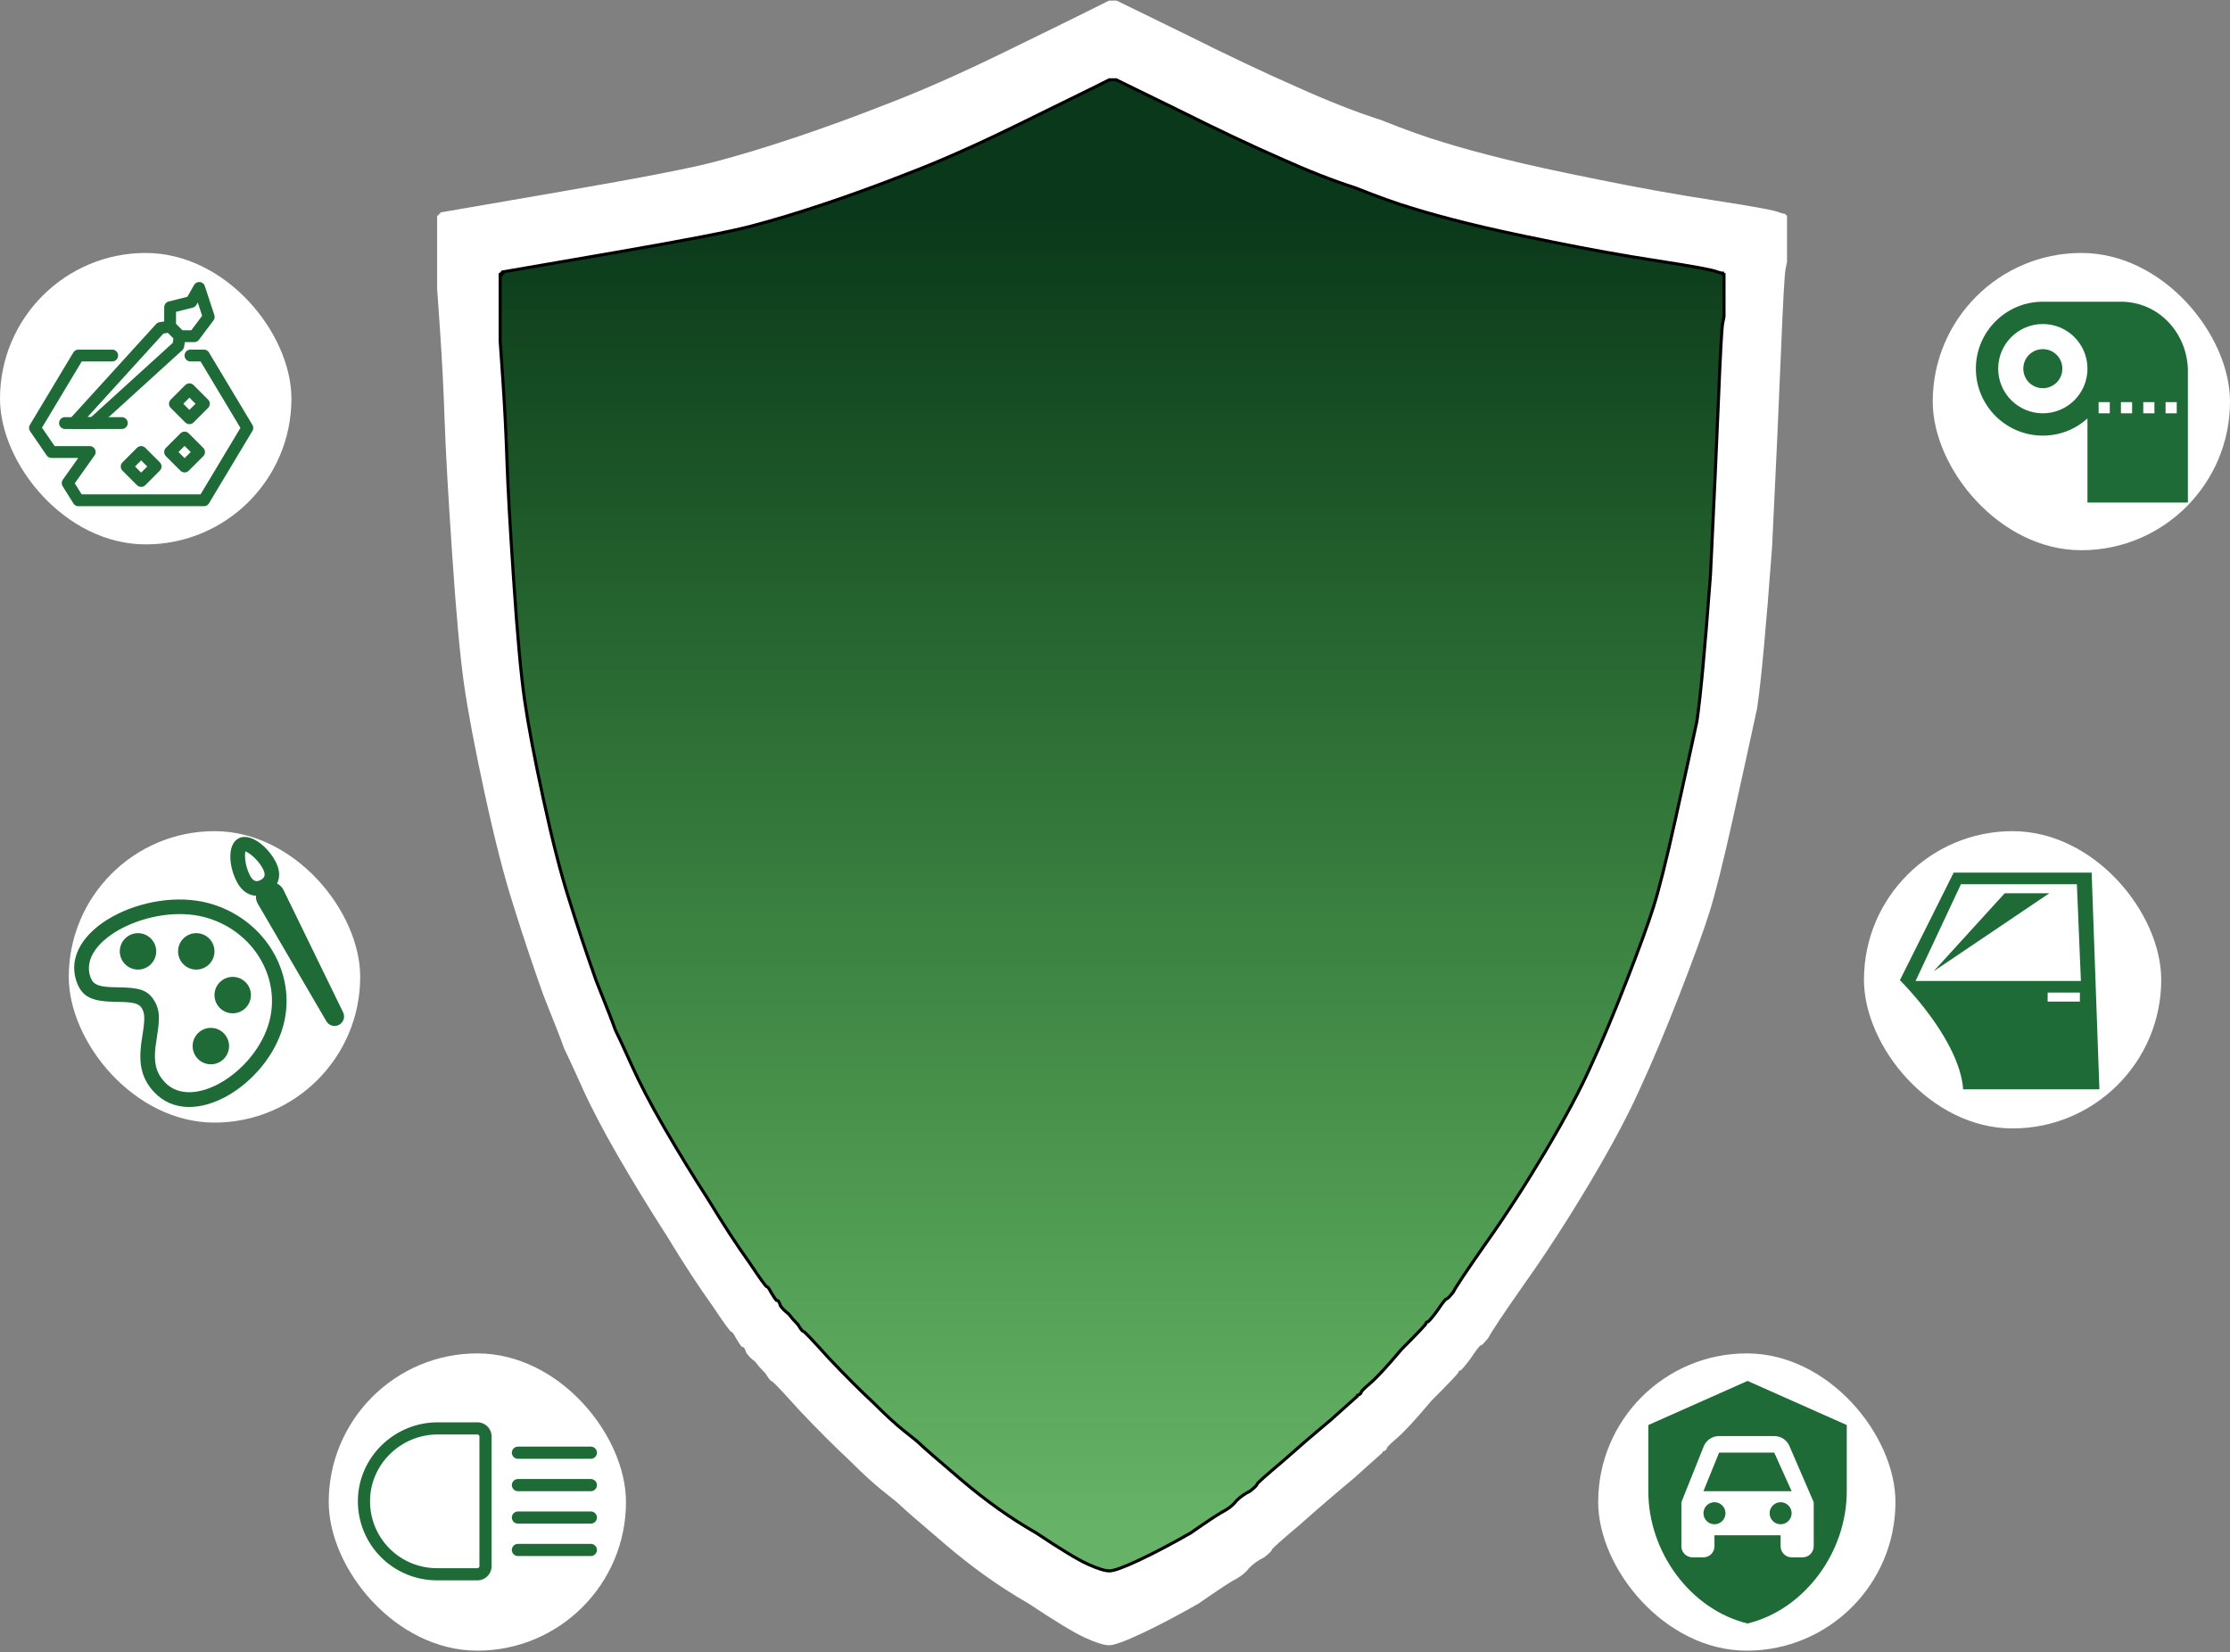
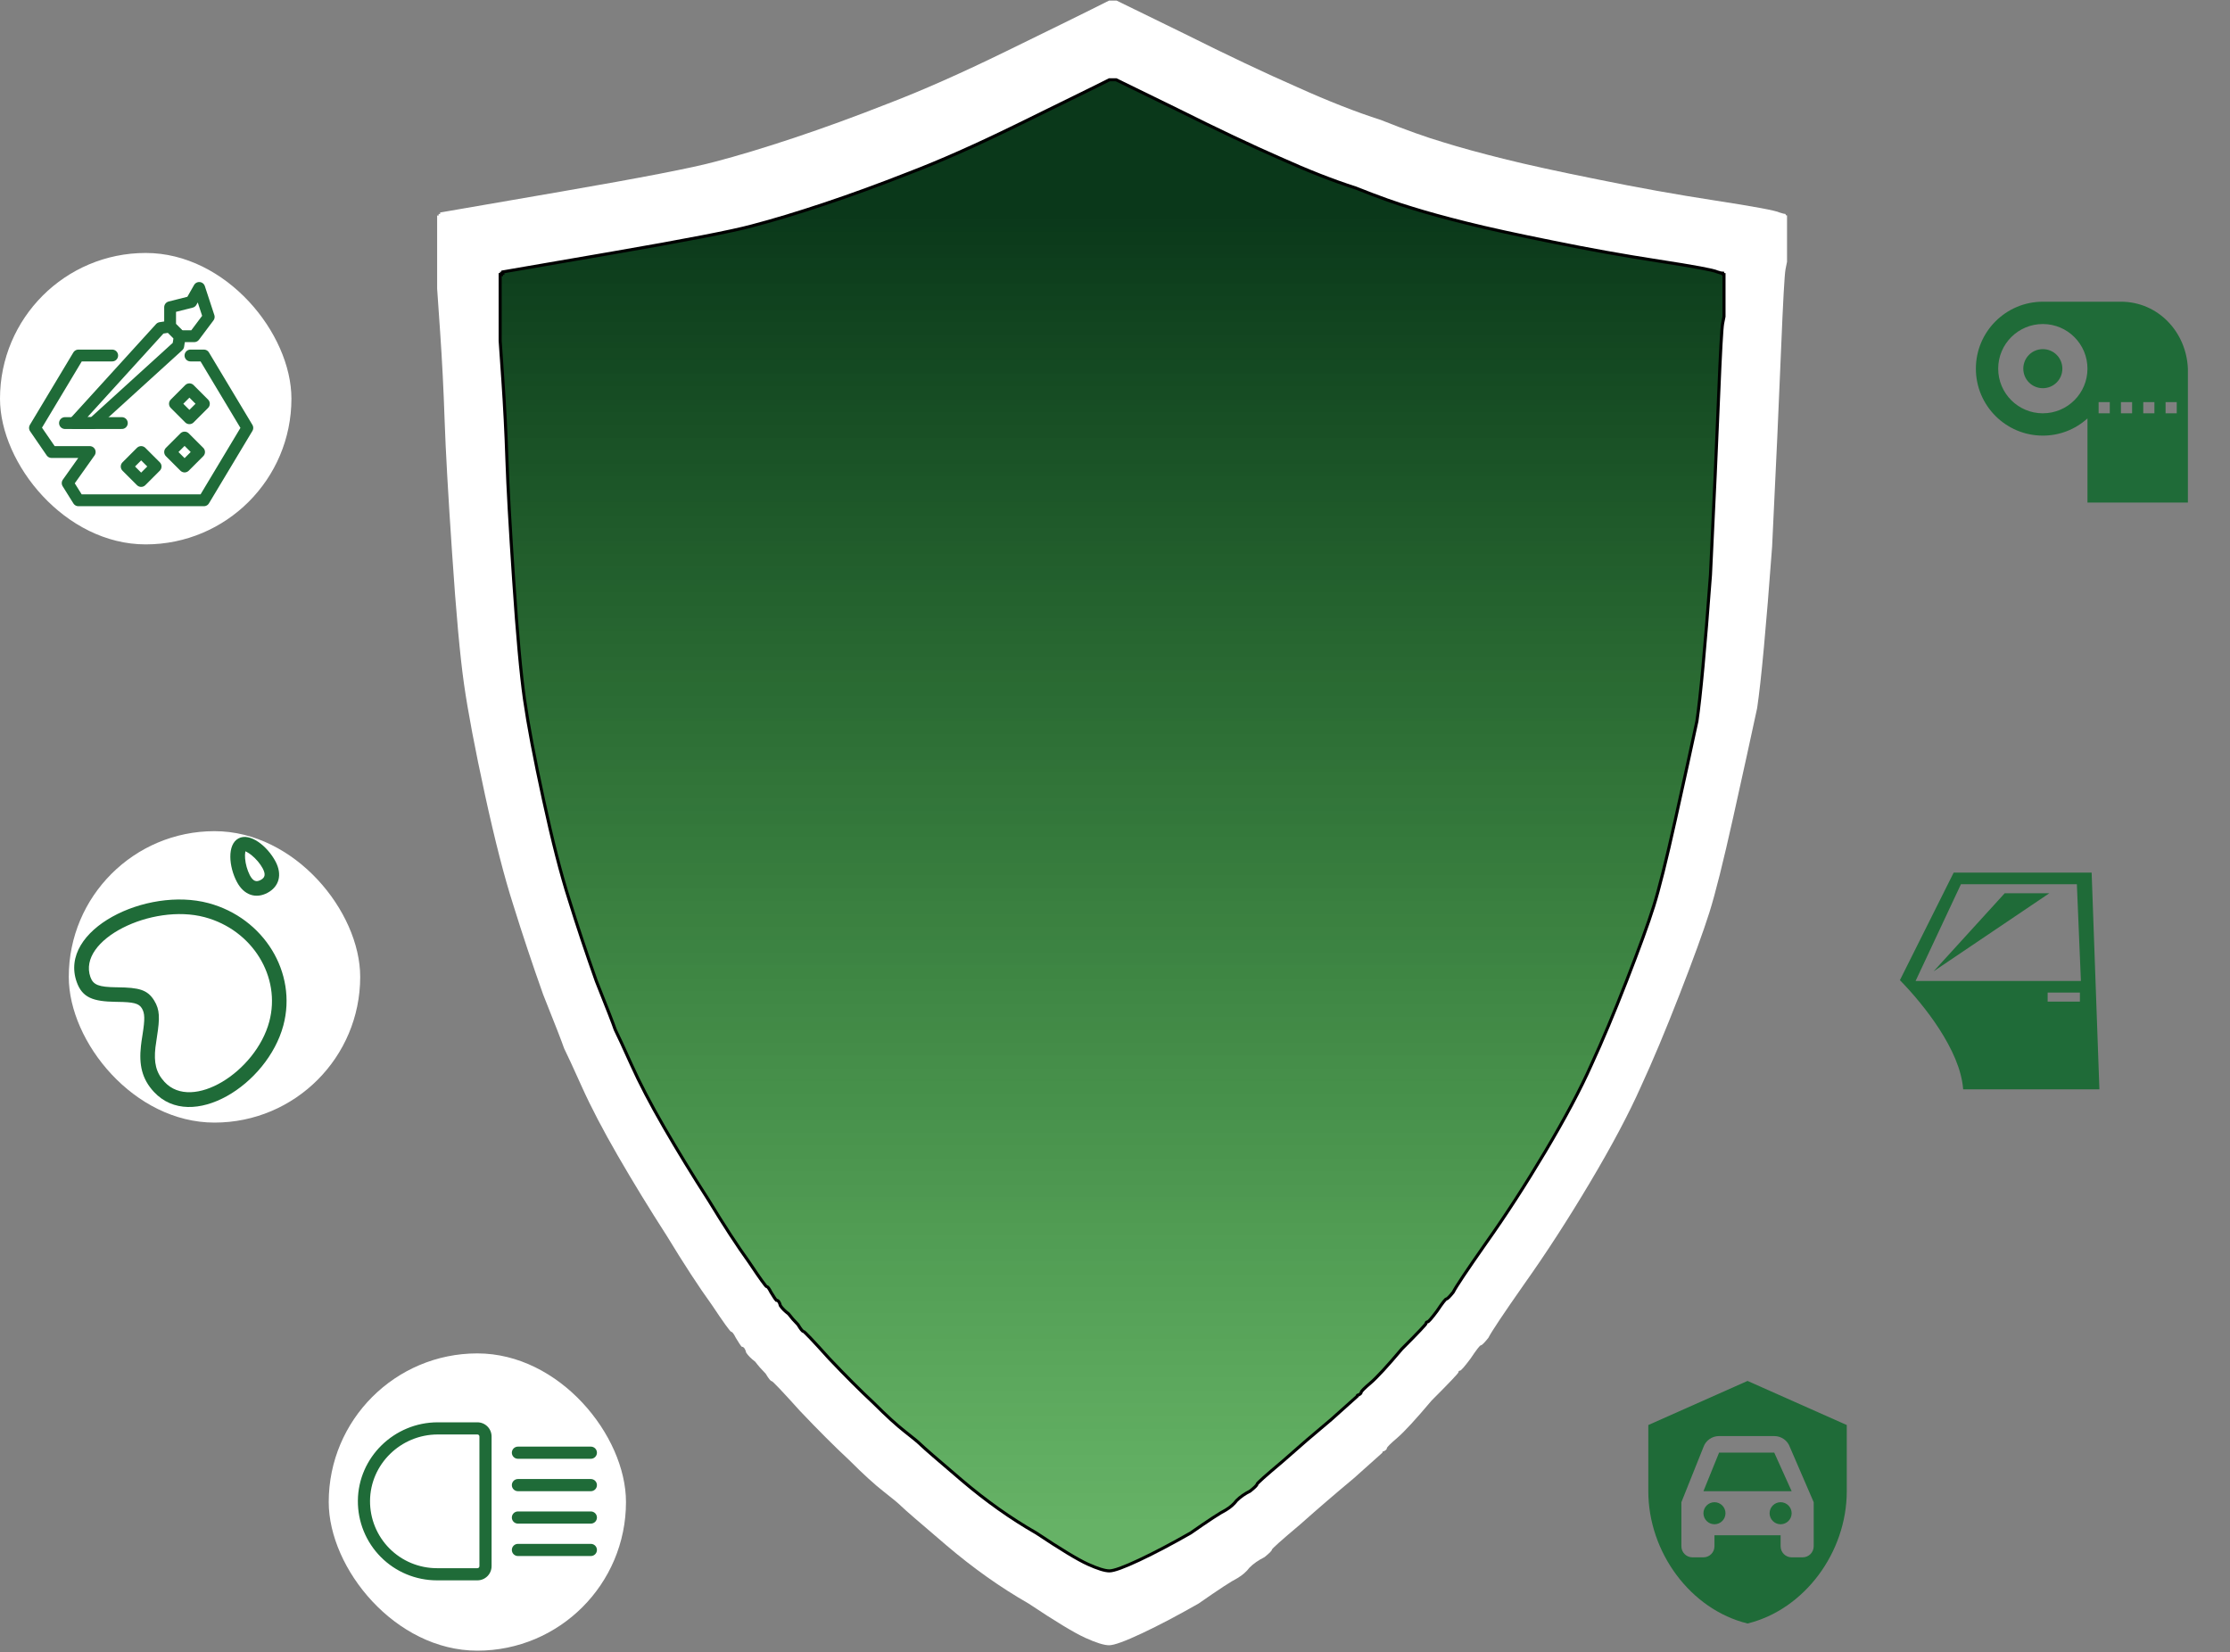
<svg xmlns="http://www.w3.org/2000/svg" width="660" height="489" viewBox="0 0 660 489" fill="none">
  <rect x="0" y="0" width="660" height="489" fill="#808080" stroke="none" />
  <g clip-path="url(#clip0_410_27)">
    <path fill-rule="evenodd" clip-rule="evenodd" d="M328.254 0.169H329.138H330.463L350.351 9.886C363.315 16.365 374.511 21.665 383.939 25.788C393.072 29.911 401.322 33.15 408.688 35.506C416.054 38.45 422.241 40.659 427.25 42.131C431.964 43.604 437.856 45.223 444.927 46.99C451.998 48.757 461.427 50.818 473.212 53.174C484.702 55.53 496.193 57.591 507.684 59.358C519.174 61.125 525.509 62.303 526.687 62.892C527.571 63.186 528.16 63.333 528.455 63.333C528.455 63.628 528.602 63.775 528.897 63.775V70.842V77.468C528.897 77.468 528.75 78.204 528.455 79.677C528.16 81.149 527.719 89.1 527.129 103.529C526.54 118.253 525.656 137.688 524.478 161.835C522.71 185.687 521.237 201.589 520.058 209.539C518.29 217.785 515.933 228.533 512.987 241.784C510.041 255.035 507.684 264.459 505.916 270.054C504.148 275.649 501.202 283.747 497.077 294.348C492.952 304.949 489.122 314.077 485.586 321.734C482.051 329.684 477.042 339.108 470.56 350.003C464.078 360.899 457.596 370.911 451.115 380.039C444.927 388.874 441.392 394.174 440.508 395.941C439.329 397.413 438.593 398.149 438.298 398.149C438.004 398.149 436.972 399.475 435.205 402.125C433.437 404.481 432.406 405.659 432.111 405.659C431.816 405.659 431.669 405.806 431.669 406.1C431.669 406.395 429.017 409.192 423.714 414.493C419 420.088 415.612 423.769 413.549 425.535C411.487 427.302 410.456 428.333 410.456 428.627C410.456 428.922 410.161 429.216 409.572 429.511C409.277 429.511 409.13 429.658 409.13 429.953C408.835 430.247 406.036 432.75 400.733 437.462C395.429 441.879 390.126 446.443 384.823 451.155C379.225 455.866 376.426 458.369 376.426 458.664C376.426 458.958 375.689 459.694 374.216 460.872C372.448 461.756 370.975 462.786 369.797 463.964C368.913 465.142 367.734 466.173 366.261 467.056C364.493 467.94 360.663 470.443 354.77 474.565C348.583 478.099 342.985 481.044 337.976 483.399C332.968 485.755 329.727 486.933 328.254 486.933C326.78 486.933 324.423 486.197 321.182 484.725C317.942 483.252 312.344 479.866 304.389 474.565C296.139 469.854 288.037 464.111 280.082 457.339C272.126 450.566 267.707 446.738 266.823 445.854C265.939 444.971 264.171 443.498 261.52 441.437C258.868 439.376 255.48 436.284 251.355 432.161C246.936 428.039 242.074 423.18 236.771 417.585C231.467 411.695 228.668 408.751 228.374 408.751C228.079 408.751 227.49 408.014 226.606 406.542C225.428 405.364 224.396 404.186 223.512 403.008C222.334 402.125 221.45 401.241 220.861 400.358C220.566 399.18 220.124 398.591 219.535 398.591C219.24 398.297 218.651 397.413 217.767 395.941C217.178 394.763 216.736 394.174 216.441 394.174C216.147 394.174 214.232 391.524 210.696 386.223C206.866 380.923 202.446 374.15 197.438 365.905C192.134 357.659 187.273 349.709 182.853 342.052C178.434 334.396 174.898 327.623 172.247 321.734C169.595 315.844 167.827 312.016 166.943 310.249C166.354 308.482 164.292 303.182 160.756 294.348C157.515 285.219 154.569 276.385 151.917 267.845C149.266 259.6 146.467 248.704 143.52 235.159C140.574 221.613 138.511 210.717 137.333 202.472C136.154 194.227 134.976 181.27 133.797 163.601C132.619 146.228 131.882 133.124 131.588 124.289C131.293 115.455 130.851 106.768 130.262 98.228L129.378 85.419V74.376V63.775H129.82V63.333H130.262V62.892L166.059 56.708C189.925 52.585 205.098 49.64 211.58 47.873C218.356 46.107 226.164 43.751 235.003 40.806C243.842 37.861 253.123 34.475 262.846 30.647C272.863 26.819 284.501 21.665 297.759 15.187C311.018 8.709 319.415 4.586 322.95 2.819C326.486 1.052 328.254 0.169 328.254 0.169Z" fill="white" />
    <path fill-rule="evenodd" clip-rule="evenodd" d="M328.339 23.611H329.139H330.338L348.366 32.421C360.119 38.295 370.269 43.1 378.817 46.838C387.098 50.576 394.58 53.512 401.263 55.648C407.938 58.318 413.545 60.32 418.082 61.655C422.359 62.99 427.702 64.458 434.112 66.06C440.521 67.662 449.069 69.531 459.755 71.667C470.175 73.803 480.592 75.671 491.005 77.273C501.425 78.875 507.17 79.943 508.239 80.477C509.042 80.744 509.577 80.877 509.843 80.877C509.843 81.144 509.976 81.278 510.243 81.278V87.685V93.692C510.243 93.692 510.11 94.36 509.843 95.695C509.577 97.029 509.177 104.238 508.644 117.32C508.104 130.669 507.302 148.289 506.236 170.181C504.63 191.806 503.294 206.223 502.228 213.431C500.629 220.906 498.494 230.651 495.822 242.665C493.151 254.678 491.012 263.222 489.406 268.294C487.807 273.367 485.136 280.709 481.391 290.32C477.654 299.931 474.183 308.207 470.978 315.148C467.773 322.357 463.233 330.9 457.357 340.778C451.481 350.657 445.604 359.734 439.728 368.01C434.118 376.02 430.91 380.825 430.104 382.426C429.038 383.762 428.372 384.429 428.105 384.429C427.839 384.429 426.903 385.63 425.297 388.033C423.698 390.169 422.765 391.237 422.499 391.237C422.226 391.237 422.089 391.371 422.089 391.638C422.089 391.905 419.688 394.441 414.884 399.246C410.607 404.318 407.535 407.656 405.67 409.258C403.798 410.859 402.862 411.793 402.862 412.06C402.862 412.327 402.595 412.594 402.062 412.86C401.796 412.86 401.662 412.994 401.662 413.26C401.396 413.528 398.857 415.798 394.047 420.07C389.237 424.074 384.43 428.212 379.626 432.485C374.55 436.755 372.011 439.024 372.011 439.29C372.011 439.56 371.342 440.228 370.003 441.295C368.404 442.095 367.068 443.03 365.995 444.1C365.196 445.167 364.13 446.1 362.797 446.9C361.192 447.703 357.717 449.973 352.374 453.71C346.764 456.913 341.691 459.583 337.154 461.72C332.61 463.853 329.672 464.92 328.339 464.92C327 464.92 324.861 464.253 321.923 462.92C318.985 461.586 313.912 458.516 306.703 453.71C299.221 449.436 291.873 444.23 284.657 438.09C277.448 431.95 273.444 428.48 272.645 427.68C271.839 426.877 270.233 425.542 267.828 423.675C265.429 421.805 262.358 419.002 258.614 415.265C254.61 411.527 250.202 407.122 245.392 402.049C240.589 396.71 238.05 394.04 237.777 394.04C237.511 394.04 236.978 393.373 236.178 392.038C235.112 390.97 234.176 389.902 233.37 388.834C232.304 388.033 231.504 387.232 230.971 386.431C230.705 385.364 230.305 384.83 229.772 384.83C229.505 384.563 228.968 383.762 228.163 382.426C227.63 381.358 227.231 380.824 226.964 380.824C226.697 380.824 224.962 378.422 221.757 373.617C218.286 368.811 214.279 362.671 209.735 355.195C204.925 347.72 200.518 340.511 196.513 333.57C192.503 326.629 189.298 320.488 186.9 315.148C184.494 309.809 182.889 306.339 182.085 304.737C181.551 303.135 179.682 298.329 176.477 290.32C173.539 282.043 170.868 274.034 168.463 266.292C166.058 258.817 163.522 248.938 160.854 236.658C158.183 224.377 156.312 214.499 155.241 207.023C154.174 199.548 153.105 187.801 152.034 171.783C150.967 156.031 150.3 144.151 150.033 136.141C149.766 128.132 149.366 120.256 148.832 112.514L148.032 100.901V90.889V81.278H148.432V80.877H148.832V80.477L181.285 74.87C202.923 71.133 216.681 68.463 222.557 66.861C228.7 65.259 235.778 63.123 243.793 60.454C251.808 57.784 260.223 54.714 269.037 51.243C278.118 47.773 288.668 43.1 300.687 37.227C312.706 31.353 320.318 27.616 323.522 26.014C326.734 24.412 328.339 23.611 328.339 23.611Z" fill="url(#paint0_linear_410_27)" stroke="black" stroke-width="0.907" />
  </g>
  <rect x="20.355" y="245.991" width="86.252" height="86.252" rx="43.126" fill="white" />
  <path fill-rule="evenodd" clip-rule="evenodd" d="M83.859 303.495C88.042 287.87 78.097 271.681 61.713 267.291C43.311 262.357 17.229 275.152 22.701 290.626C24.353 295.301 27.592 296.409 34.268 296.504L34.734 296.513C39.477 296.569 41.078 296.944 41.97 298.393C42.893 299.894 42.902 301.653 42.203 306.104C41.914 307.924 41.824 308.558 41.716 309.528C41.09 315.134 42.005 319.335 45.554 323.156C56.698 335.162 79.141 321.09 83.859 303.495ZM26.764 289.19C22.848 278.106 44.95 267.265 60.596 271.456C74.729 275.243 83.246 289.108 79.692 302.378C75.708 317.239 56.892 329.038 48.715 320.232C46.153 317.472 45.502 314.483 45.998 310.011C46.102 309.127 46.188 308.528 46.464 306.777C47.326 301.278 47.313 298.859 45.645 296.137C43.639 292.877 41.078 292.282 34.79 292.204L34.328 292.196C29.33 292.127 27.592 291.532 26.764 289.19Z" fill="#1F6B38" />
-   <path d="M40.84 286.96C39.411 286.96 38.039 286.392 37.028 285.381C36.017 284.37 35.45 282.999 35.45 281.57C35.45 280.14 36.017 278.769 37.028 277.758C38.039 276.747 39.411 276.179 40.84 276.179C42.27 276.179 43.641 276.747 44.652 277.758C45.663 278.769 46.231 280.14 46.231 281.57C46.231 282.999 45.663 284.37 44.652 285.381C43.641 286.392 42.27 286.96 40.84 286.96ZM58.091 286.96C56.661 286.96 55.29 286.392 54.279 285.381C53.268 284.37 52.7 282.999 52.7 281.57C52.7 280.14 53.268 278.769 54.279 277.758C55.29 276.747 56.661 276.179 58.091 276.179C59.52 276.179 60.892 276.747 61.903 277.758C62.913 278.769 63.481 280.14 63.481 281.57C63.481 282.999 62.913 284.37 61.903 285.381C60.892 286.392 59.52 286.96 58.091 286.96ZM68.872 299.898C67.442 299.898 66.071 299.33 65.06 298.319C64.049 297.308 63.481 295.937 63.481 294.507C63.481 293.078 64.049 291.706 65.06 290.695C66.071 289.685 67.442 289.117 68.872 289.117C70.302 289.117 71.673 289.685 72.684 290.695C73.695 291.706 74.263 293.078 74.263 294.507C74.263 295.937 73.695 297.308 72.684 298.319C71.673 299.33 70.302 299.898 68.872 299.898ZM62.403 314.992C60.974 314.992 59.602 314.424 58.591 313.413C57.581 312.402 57.013 311.031 57.013 309.601C57.013 308.172 57.581 306.801 58.591 305.79C59.602 304.779 60.974 304.211 62.403 304.211C63.833 304.211 65.204 304.779 66.215 305.79C67.226 306.801 67.794 308.172 67.794 309.601C67.794 311.031 67.226 312.402 66.215 313.413C65.204 314.424 63.833 314.992 62.403 314.992ZM78.015 261.538C78.526 261.264 79.088 261.096 79.665 261.044C80.243 260.992 80.826 261.057 81.377 261.235C81.93 261.414 82.44 261.701 82.878 262.082C83.316 262.462 83.673 262.927 83.927 263.448L101.579 299.674C101.874 300.325 101.909 301.064 101.679 301.74C101.448 302.417 100.969 302.98 100.337 303.316C99.706 303.651 98.971 303.734 98.281 303.547C97.591 303.36 96.999 302.917 96.624 302.309L76.32 267.506C76.029 267.005 75.843 266.451 75.771 265.876C75.699 265.301 75.744 264.718 75.902 264.161C76.061 263.604 76.33 263.085 76.694 262.634C77.058 262.183 77.508 261.81 78.019 261.538" fill="#1F6B38" />
  <path fill-rule="evenodd" clip-rule="evenodd" d="M70.114 261.016C72.21 264.962 75.742 266.066 79.158 264.25C82.569 262.439 83.634 258.89 81.534 254.944C79.136 250.424 73.996 246.327 70.589 248.134C67.182 249.941 67.708 256.496 70.114 261.016ZM73.918 258.989C73.158 257.454 72.69 255.791 72.538 254.085C72.475 253.372 72.501 252.653 72.615 251.946L72.693 251.985C72.909 252.089 73.577 252.399 74.431 253.081C75.734 254.12 77.027 255.651 77.726 256.966C78.713 258.821 78.433 259.752 77.131 260.446C75.837 261.136 74.906 260.843 73.918 258.993" fill="#1F6B38" />
  <rect y="74.867" width="86.252" height="86.252" rx="43.126" fill="white" />
  <path d="M50.346 96.644V90.931L56.605 89.351L58.959 85.217L61.773 93.787L57.488 99.501H53.203L50.346 96.644Z" stroke="#1F6B38" stroke-width="3.5" stroke-miterlimit="10" stroke-linecap="round" stroke-linejoin="round" />
  <path d="M50.346 96.644L53.203 99.501L52.76 102.358L27.625 125.212H21.912L47.489 97.087L50.346 96.644Z" stroke="#1F6B38" stroke-width="3.5" stroke-miterlimit="10" stroke-linejoin="round" />
  <path d="M33.205 105.215H23.206L10.35 126.641L15.255 133.783H26.554L20.026 142.979L23.206 148.067H60.345L73.2 126.641L60.345 105.215H56.371M19.232 125.213H36.062" stroke="#1F6B38" stroke-width="3.5" stroke-miterlimit="10" stroke-linecap="round" stroke-linejoin="round" />
  <path d="M56.059 115.213L51.774 119.499L56.059 123.781L60.344 119.496L56.059 115.213ZM54.631 129.498L50.346 133.783L54.631 138.065L58.916 133.78L54.631 129.498ZM41.775 133.783L37.49 138.068L41.775 142.35L46.06 138.065L41.775 133.783Z" stroke="#1F6B38" stroke-width="3.5" stroke-miterlimit="10" stroke-linecap="round" stroke-linejoin="round" />
  <rect x="97.292" y="400.554" width="87.977" height="87.977" rx="43.989" fill="white" />
  <path d="M151.488 429.944C151.488 429.467 151.678 429.009 152.015 428.672C152.352 428.334 152.81 428.145 153.287 428.145H174.873C175.35 428.145 175.807 428.334 176.145 428.672C176.482 429.009 176.672 429.467 176.672 429.944C176.672 430.421 176.482 430.878 176.145 431.216C175.807 431.553 175.35 431.742 174.873 431.742H153.287C152.81 431.742 152.352 431.553 152.015 431.216C151.678 430.878 151.488 430.421 151.488 429.944ZM174.873 456.926H153.287C152.81 456.926 152.352 457.115 152.015 457.453C151.678 457.79 151.488 458.248 151.488 458.725C151.488 459.202 151.678 459.659 152.015 459.997C152.352 460.334 152.81 460.524 153.287 460.524H174.873C175.35 460.524 175.807 460.334 176.145 459.997C176.482 459.659 176.672 459.202 176.672 458.725C176.672 458.248 176.482 457.79 176.145 457.453C175.807 457.115 175.35 456.926 174.873 456.926ZM174.873 437.738H153.287C152.81 437.738 152.352 437.928 152.015 438.265C151.678 438.603 151.488 439.06 151.488 439.537C151.488 440.014 151.678 440.472 152.015 440.809C152.352 441.147 152.81 441.336 153.287 441.336H174.873C175.35 441.336 175.807 441.147 176.145 440.809C176.482 440.472 176.672 440.014 176.672 439.537C176.672 439.06 176.482 438.603 176.145 438.265C175.807 437.928 175.35 437.738 174.873 437.738ZM174.873 447.332H153.287C152.81 447.332 152.352 447.522 152.015 447.859C151.678 448.196 151.488 448.654 151.488 449.131C151.488 449.608 151.678 450.066 152.015 450.403C152.352 450.74 152.81 450.93 153.287 450.93H174.873C175.35 450.93 175.807 450.74 176.145 450.403C176.482 450.066 176.672 449.608 176.672 449.131C176.672 448.654 176.482 448.196 176.145 447.859C175.807 447.522 175.35 447.332 174.873 447.332ZM145.492 425.147V463.522C145.492 464.635 145.05 465.702 144.263 466.489C143.476 467.277 142.408 467.719 141.295 467.719H129.303C126.217 467.719 123.162 467.108 120.313 465.922C117.464 464.736 114.878 462.997 112.704 460.807C110.531 458.617 108.812 456.018 107.647 453.161C106.482 450.303 105.895 447.243 105.918 444.157C106.014 431.362 116.624 420.95 129.573 420.95H141.295C142.408 420.95 143.476 421.392 144.263 422.179C145.05 422.966 145.492 424.034 145.492 425.147ZM141.894 425.147C141.894 424.988 141.831 424.835 141.719 424.723C141.606 424.61 141.454 424.547 141.295 424.547H129.573C118.594 424.547 109.597 433.355 109.516 444.184C109.496 446.795 109.993 449.384 110.979 451.802C111.964 454.22 113.419 456.419 115.258 458.273C117.097 460.126 119.285 461.597 121.696 462.601C124.106 463.605 126.692 464.121 129.303 464.121H141.295C141.454 464.121 141.606 464.058 141.719 463.946C141.831 463.833 141.894 463.681 141.894 463.522V425.147Z" fill="#1F6B38" />
-   <rect x="551.668" y="245.991" width="87.977" height="87.977" rx="43.989" fill="white" />
  <path d="M578.222 258.257L562.303 290.09C565.853 293.715 570.289 298.861 574.001 304.619C577.655 310.303 580.579 316.508 581.027 322.4H621.347L619.05 258.257H578.222ZM580.37 261.688H614.679L615.873 290.329H566.945L580.37 261.688ZM593.318 264.372L572.285 287.465L606.52 264.372H593.318ZM606.028 293.76H615.574V296.445H606.028V293.76Z" fill="#1F6B38" />
-   <rect x="572.023" y="74.867" width="87.977" height="87.977" rx="43.989" fill="white" />
  <path d="M627.723 89.295C638.654 89.295 647.076 98.179 647.538 109.111V148.741H617.815V123.84C614.182 127.11 609.558 128.926 604.604 128.926C593.672 128.926 584.788 120.042 584.788 109.111C584.788 98.179 593.672 89.295 604.604 89.295H627.723ZM604.604 95.9C597.305 95.9 591.394 101.812 591.394 109.111C591.394 116.409 597.305 122.321 604.604 122.321C611.903 122.321 617.815 116.409 617.815 109.111C617.815 101.812 611.903 95.9 604.604 95.9ZM604.604 103.331C607.808 103.331 610.384 105.907 610.384 109.111C610.384 112.314 607.808 114.89 604.604 114.89C601.401 114.89 598.824 112.314 598.824 109.111C598.824 105.907 601.401 103.331 604.604 103.331ZM644.236 119.018H640.933V122.321H644.236V119.018ZM637.63 119.018H634.328V122.321H637.63V119.018ZM631.025 119.018H627.723V122.321H631.025V119.018ZM624.42 119.018H621.117V122.321H624.42V119.018Z" fill="#1F6B38" />
-   <rect x="473.006" y="400.554" width="87.977" height="87.977" rx="43.989" fill="white" />
  <path d="M525.107 429.911L530.263 441.333H504.157L508.791 429.911H525.107ZM507.42 444.596C505.626 444.596 504.157 446.064 504.157 447.859C504.157 449.654 505.626 451.122 507.42 451.122C509.215 451.122 510.684 449.654 510.684 447.859C510.684 446.064 509.215 444.596 507.42 444.596ZM527 444.596C525.205 444.596 523.736 446.064 523.736 447.859C523.736 449.654 525.205 451.122 527 451.122C528.794 451.122 530.263 449.654 530.263 447.859C530.263 446.064 528.794 444.596 527 444.596ZM546.579 421.753V441.333C546.579 459.443 534.048 476.379 517.21 480.491C500.372 476.379 487.841 459.443 487.841 441.333V421.753L517.21 408.701L546.579 421.753ZM536.789 444.596L529.741 428.28C529.088 426.387 527.261 425.017 525.107 425.017H508.791C506.637 425.017 504.81 426.387 504.157 428.28L497.631 444.596V457.649C497.631 459.443 499.099 460.912 500.894 460.912H504.157C505.952 460.912 507.42 459.443 507.42 457.649V454.385H527V457.649C527 459.443 528.468 460.912 530.263 460.912H533.526C535.321 460.912 536.789 459.443 536.789 457.649V444.596Z" fill="#1F6B38" />
  <defs>
    <linearGradient id="paint0_linear_410_27" x1="329.137" y1="62.96" x2="329.137" y2="451.443" gradientUnits="userSpaceOnUse">
      <stop stop-color="#0A381A" />
      <stop offset="1" stop-color="#007F00" stop-opacity="0.6" />
    </linearGradient>
    <clipPath id="clip0_410_27">
      <rect width="399.519" height="488.531" fill="white" transform="translate(129.378)" />
    </clipPath>
  </defs>
</svg>